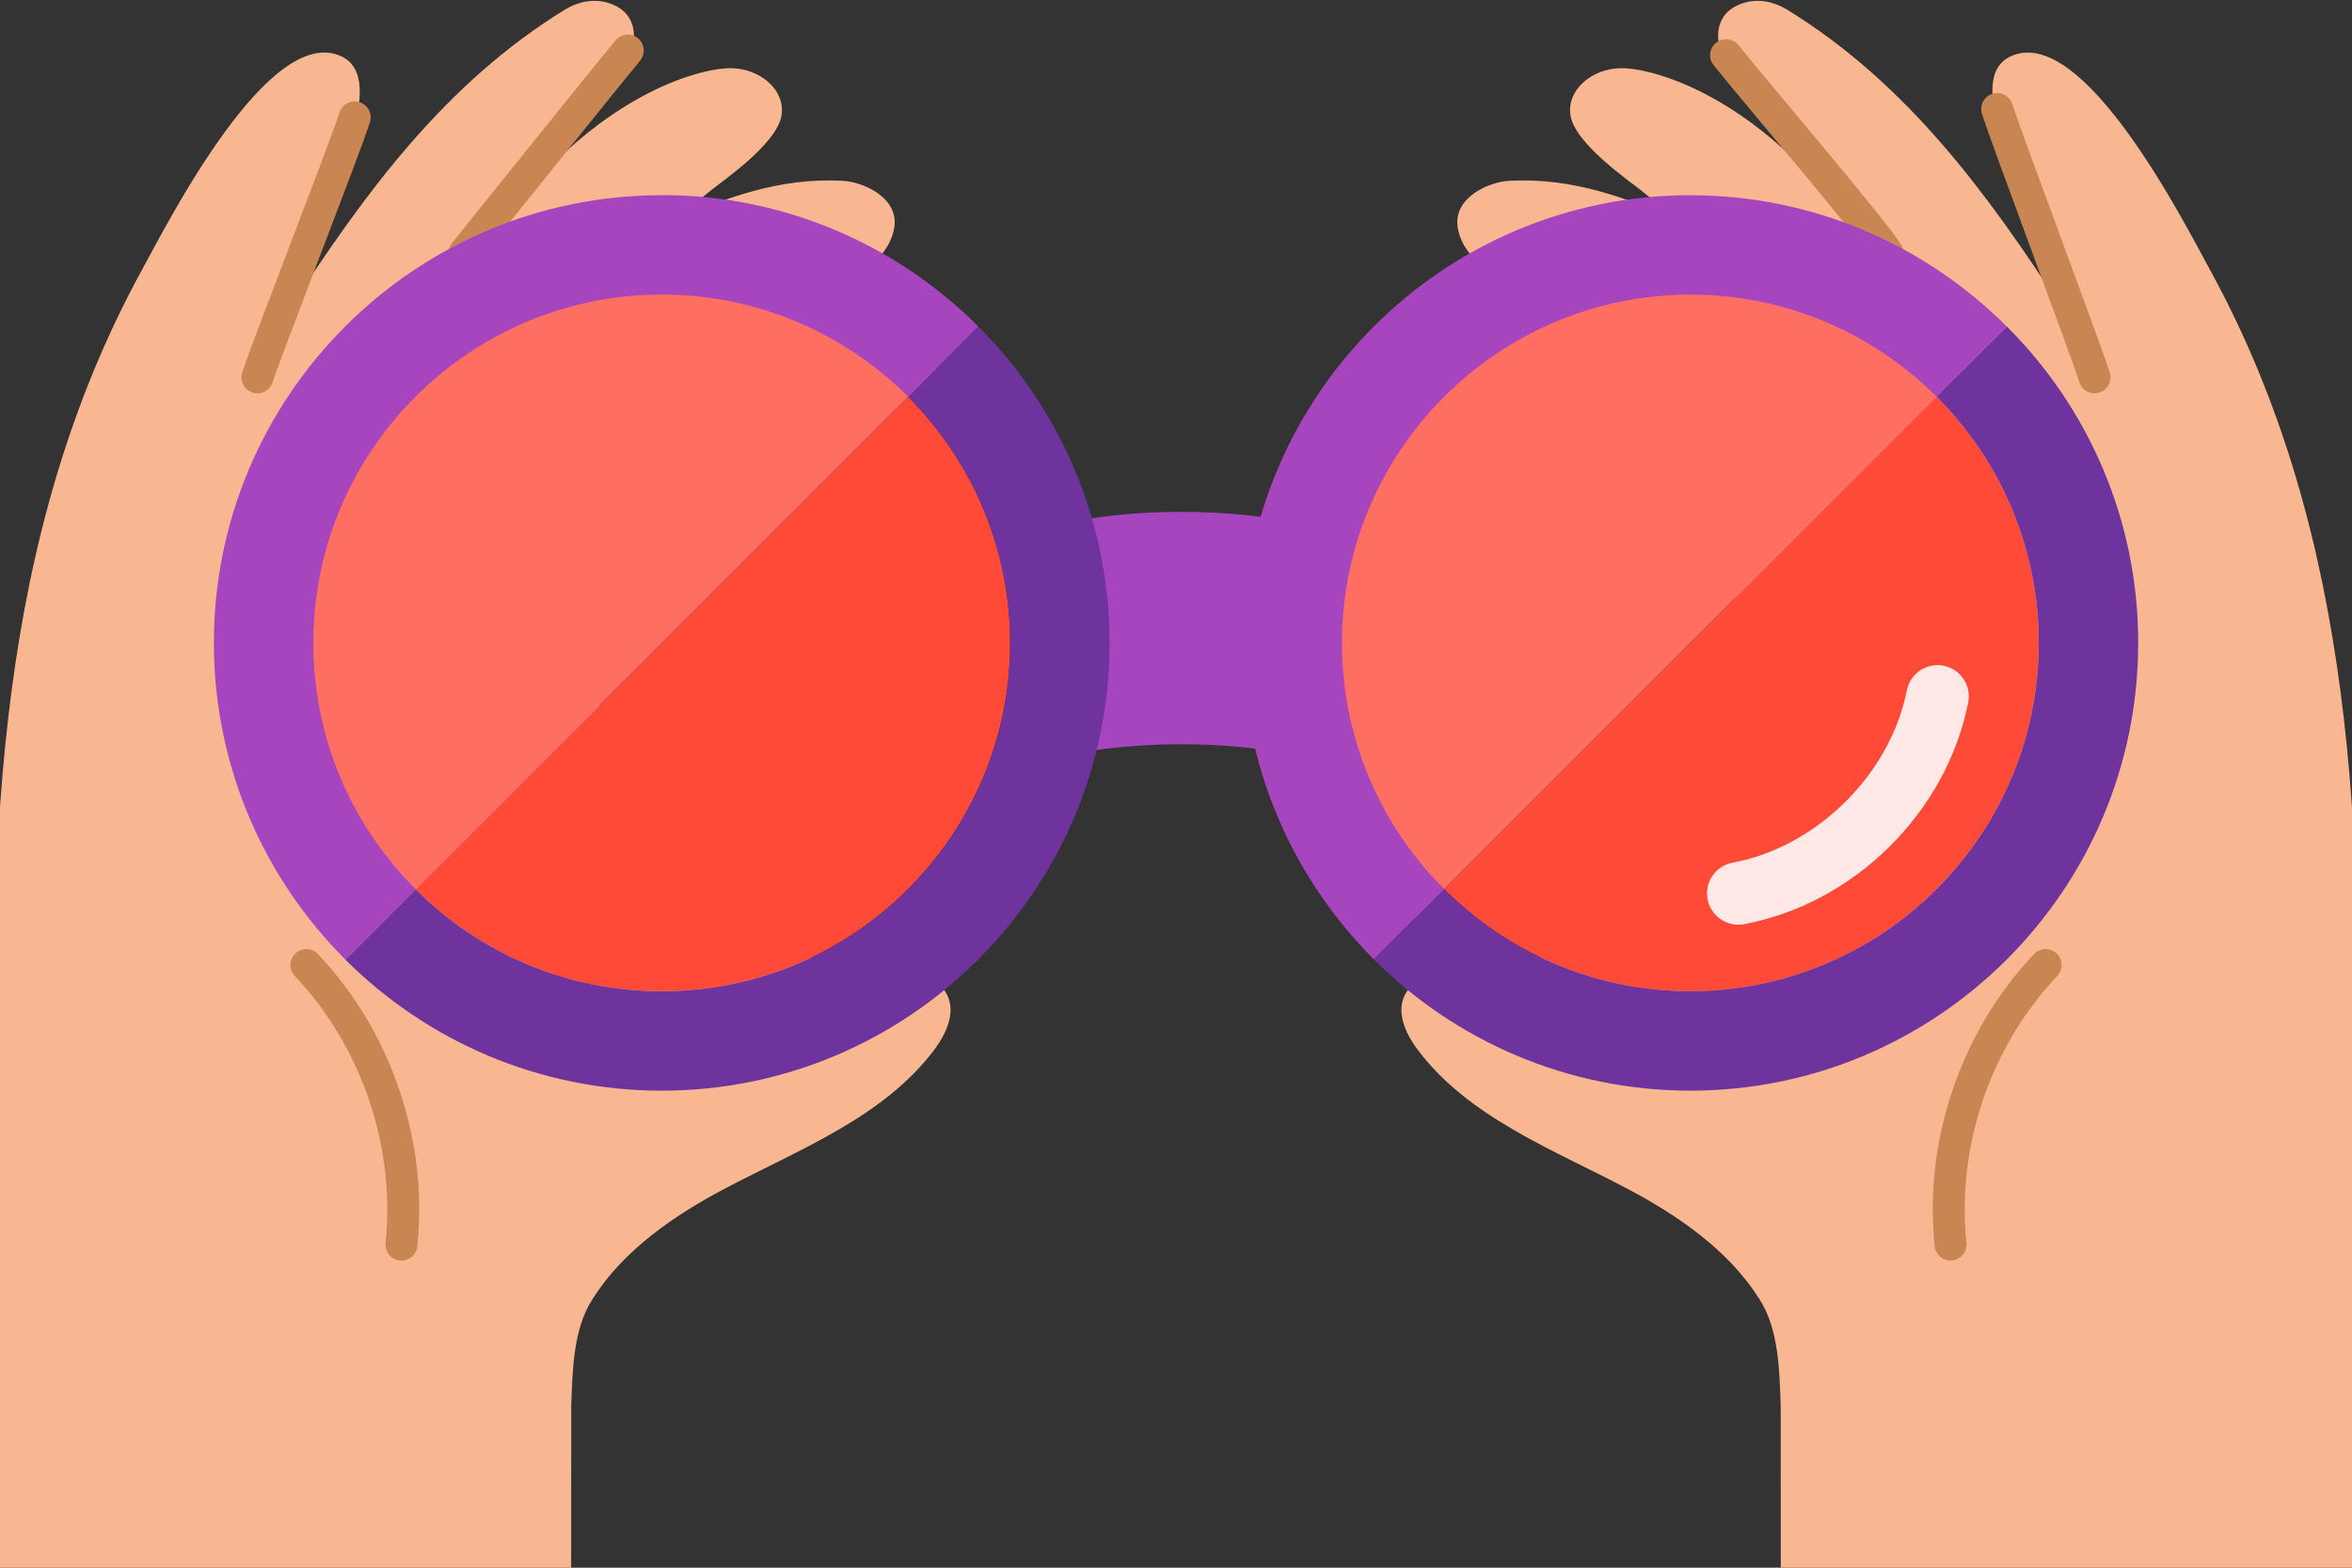
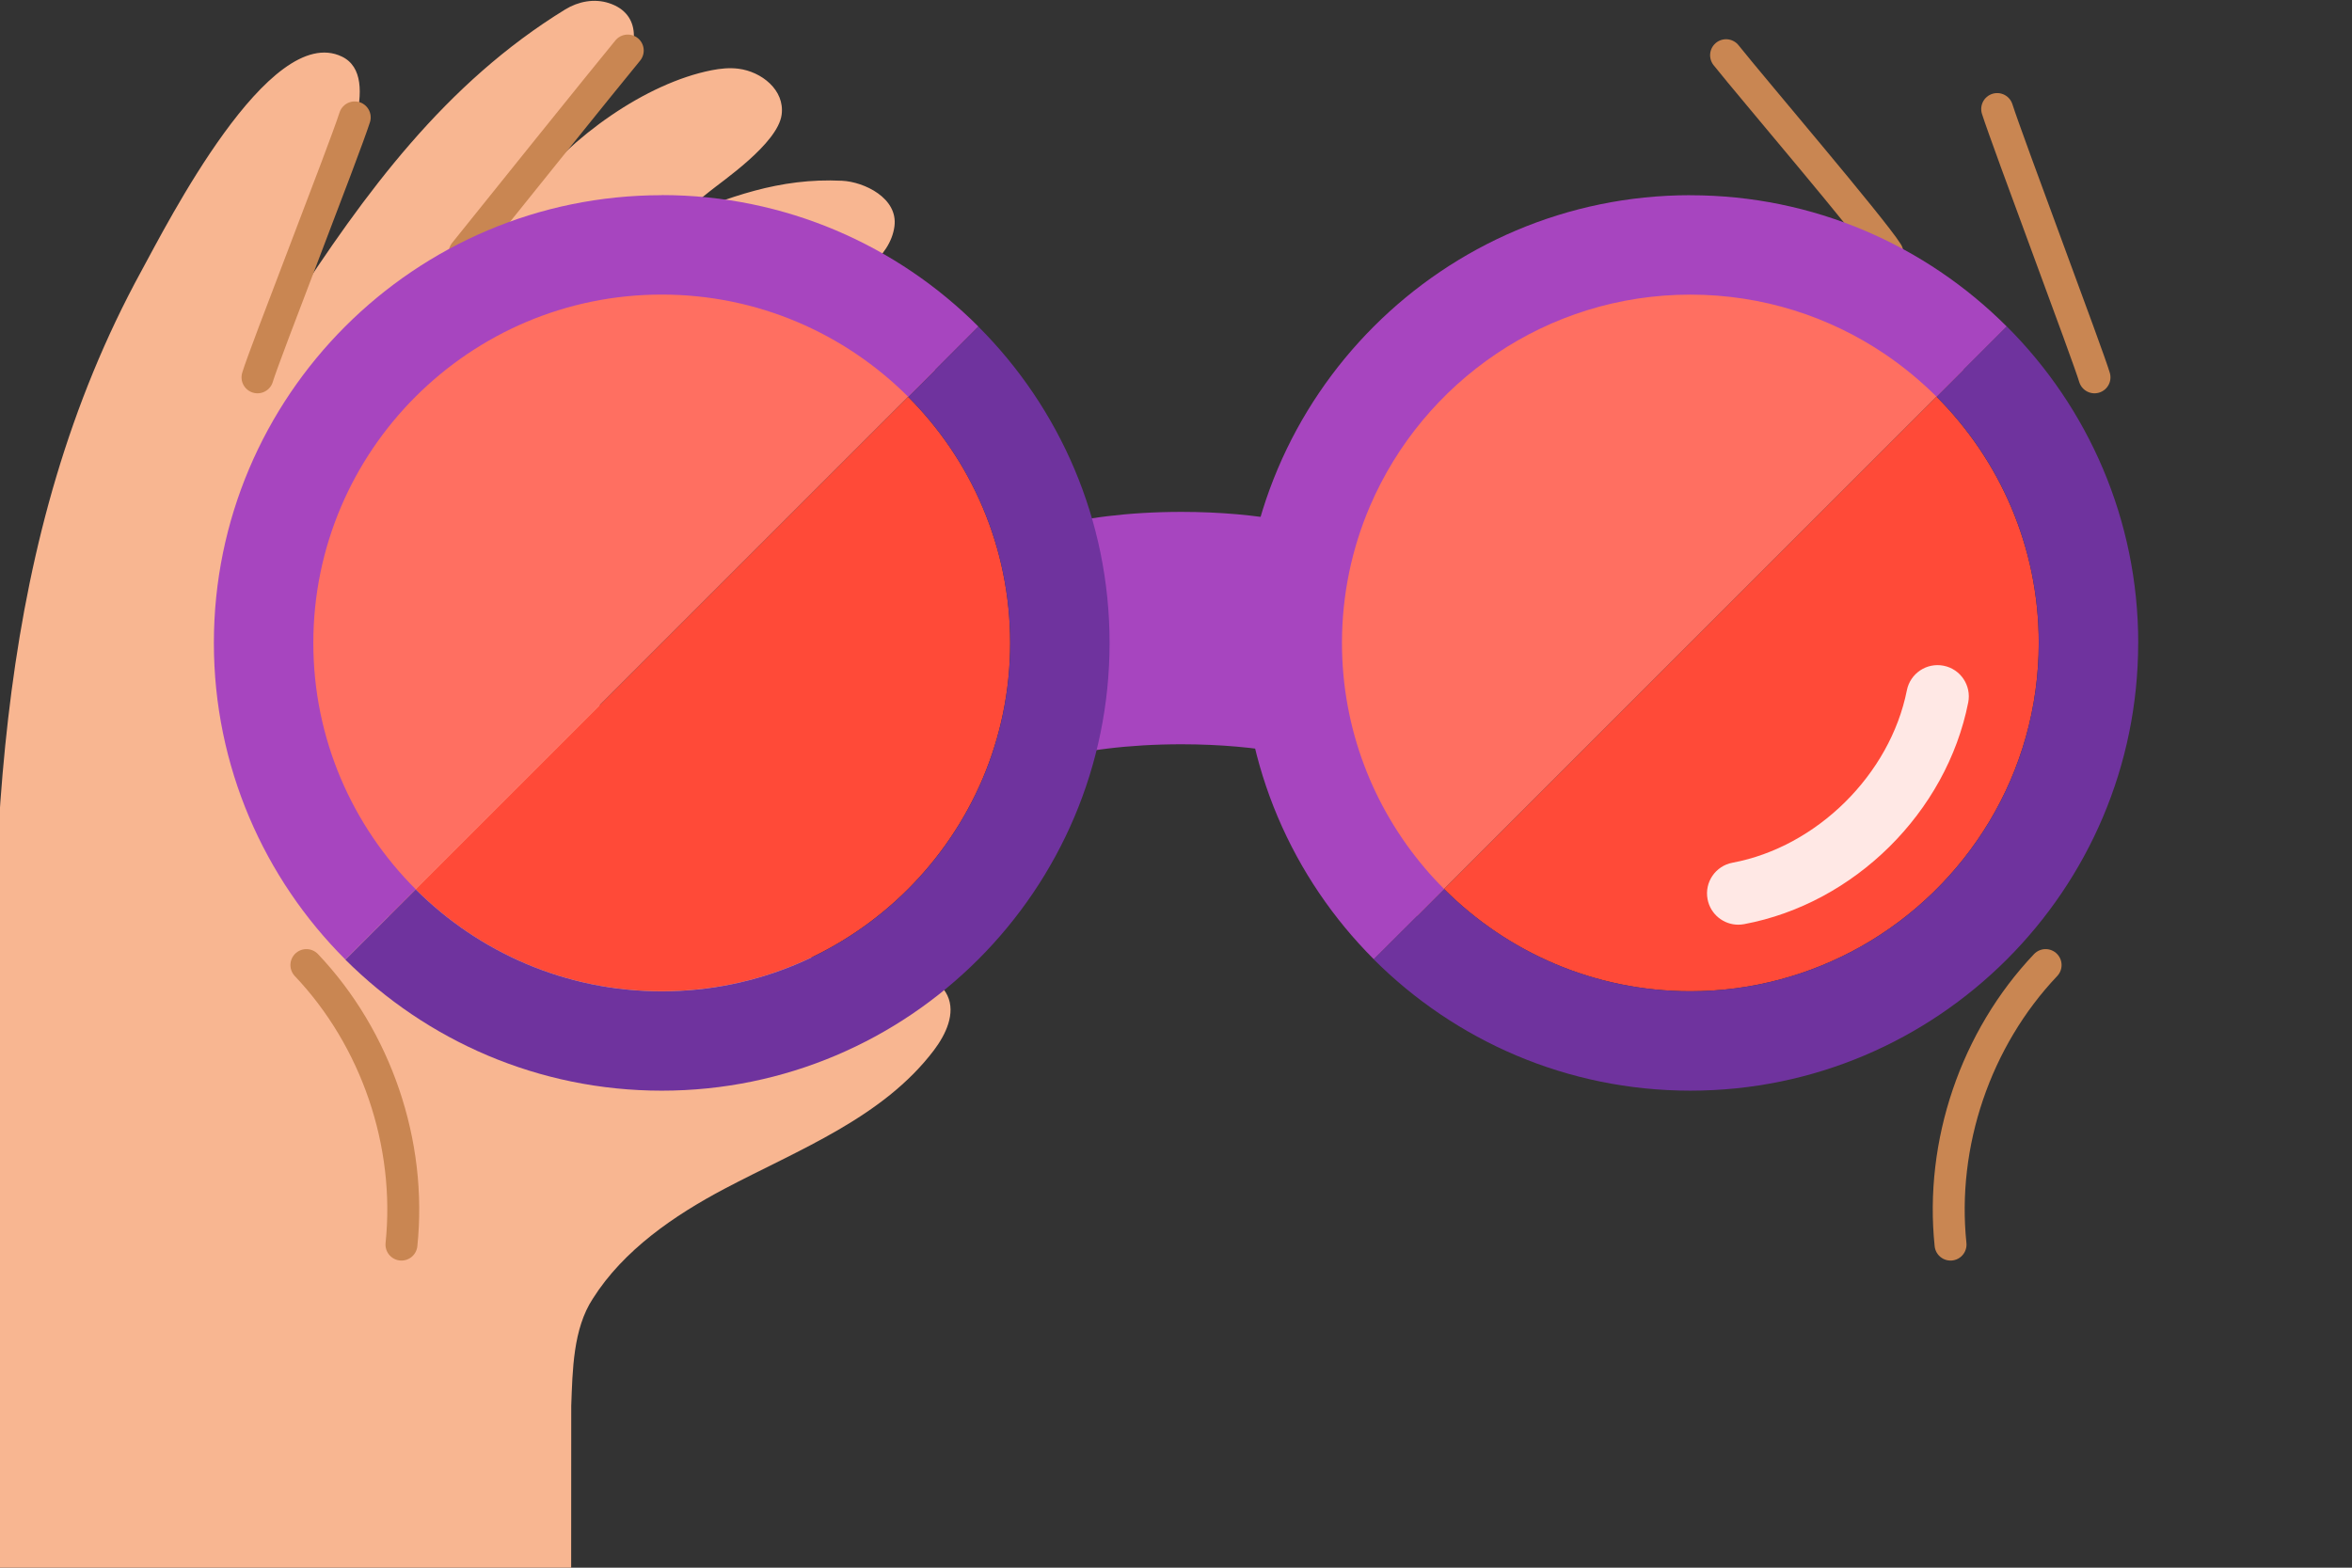
<svg xmlns="http://www.w3.org/2000/svg" width="135" height="90" viewBox="0 0 135 90" fill="none">
  <rect x="0" y="0" width="135" height="90" fill="#333333" stroke="none" />
  <g clip-path="url(#clip0_524_5161)">
-     <path d="M80.621 57.15C81.042 56.264 82.082 55.886 83.03 55.63C87.186 54.499 93.495 55.607 96.538 52.491C99.366 49.595 100.643 45.365 100.607 41.383C100.562 36.318 98.689 31.459 96.656 26.82C95.486 24.15 94.146 21.398 92.011 19.359C90.618 18.028 88.884 17.898 87.339 16.908C85.943 16.014 83.907 14.841 83.661 12.997C83.444 11.37 85.399 10.439 86.665 10.377C90.308 10.199 93.182 11.333 96.357 12.611C95.486 11.92 94.972 11.573 94.29 11.006C93.602 10.436 90.359 8.254 90.136 6.587C89.944 5.163 91.301 4.108 92.618 3.945C93.131 3.88 93.65 3.933 94.155 4.032C97.942 4.779 102.234 7.859 104.668 11.054C102.905 8.741 101.143 6.426 99.38 4.114C98.388 2.811 98.125 0.798 100.054 0.177C100.892 -0.094 101.805 0.081 102.555 0.541C109.445 4.771 114.055 11.065 118.409 17.791C117.82 16.88 117.831 15.628 117.4 14.627C116.904 13.473 116.543 12.131 116.12 10.95C115.516 9.255 112.97 4.404 115.378 3.248C119.543 1.249 125.409 12.859 126.875 15.538C135.236 30.822 135.611 48.123 135.301 65.161C135.296 65.542 135.287 86.32 135.284 90.806H102.214C102.214 89.633 102.209 80.764 102.209 80.708C102.132 78.683 102.11 76.292 100.971 74.557C99.208 71.763 96.289 69.769 93.421 68.252C89.132 65.987 84.327 64.166 81.397 60.3C80.709 59.392 80.131 58.179 80.619 57.15H80.621Z" fill="#F8B691" />
    <path d="M114.634 6.26C115.257 8.206 119.848 20.396 120.22 21.663" stroke="#C98652" stroke-width="1.833" stroke-linecap="round" stroke-linejoin="round" />
    <path d="M108.334 14.517C107.451 13.104 100.511 4.979 99.073 3.169" stroke="#C98652" stroke-width="1.833" stroke-linecap="round" stroke-linejoin="round" />
    <path d="M117.414 55.404C113.401 59.634 111.354 65.654 111.957 71.452" stroke="#C98652" stroke-width="1.833" stroke-linecap="round" stroke-linejoin="round" />
    <path d="M54.379 57.15C53.958 56.264 52.918 55.886 51.97 55.63C47.813 54.499 41.505 55.607 38.462 52.491C35.634 49.595 34.356 45.365 34.393 41.383C34.438 36.318 36.311 31.459 38.344 26.82C39.514 24.15 40.854 21.398 42.989 19.359C44.382 18.028 46.116 17.898 47.661 16.908C49.057 16.014 51.093 14.841 51.339 12.997C51.556 11.37 49.601 10.439 48.335 10.377C44.692 10.199 41.818 11.333 38.643 12.611C39.514 11.92 40.028 11.573 40.71 11.006C41.398 10.436 44.641 8.254 44.864 6.587C45.056 5.163 43.699 4.108 42.382 3.945C41.869 3.88 41.35 3.933 40.845 4.032C37.058 4.779 32.766 7.859 30.332 11.054C32.095 8.741 33.857 6.426 35.62 4.114C36.612 2.811 36.875 0.798 34.946 0.177C34.108 -0.094 33.195 0.081 32.444 0.541C25.555 4.771 20.945 11.065 16.59 17.791C17.18 16.88 17.27 15.735 17.701 14.731C18.198 13.578 18.505 12.343 18.928 11.161C19.532 9.466 22.03 4.401 19.622 3.248C15.457 1.249 9.591 12.859 8.125 15.538C-0.236 30.822 -0.612 48.123 -0.301 65.161C-0.296 65.542 -0.287 86.32 -0.284 90.806H32.783C32.783 89.633 32.788 80.764 32.788 80.708C32.865 78.683 32.887 76.292 34.026 74.557C35.789 71.763 38.708 69.769 41.576 68.252C45.865 65.987 50.67 64.166 53.6 60.3C54.288 59.392 54.866 58.179 54.379 57.15Z" fill="#F8B691" />
    <path d="M20.361 6.739C19.738 8.685 15.149 20.396 14.78 21.663" stroke="#C98652" stroke-width="1.833" stroke-linecap="round" stroke-linejoin="round" />
    <path d="M26.666 14.517C27.772 13.135 34.966 4.184 36.032 2.901" stroke="#C98652" stroke-width="1.833" stroke-linecap="round" stroke-linejoin="round" />
    <path d="M17.586 55.404C21.599 59.634 23.646 65.654 23.043 71.452" stroke="#C98652" stroke-width="1.833" stroke-linecap="round" stroke-linejoin="round" />
    <path d="M97.022 14.74C84.778 14.74 74.849 24.666 74.849 36.908C74.849 43.024 77.331 48.569 81.346 52.584L112.696 21.234C108.686 17.224 103.142 14.743 97.02 14.743L97.022 14.74Z" fill="#FF6F61" />
    <path d="M97.023 11.206C82.849 11.206 71.318 22.734 71.318 36.91C71.318 43.991 74.2 50.415 78.856 55.074L81.349 52.587V52.581L82.892 51.039C82.502 50.649 82.127 50.249 81.775 49.829C78.817 46.343 77.026 41.828 77.026 36.907C77.026 34.124 77.601 31.468 78.636 29.051C81.699 21.919 88.783 16.914 97.025 16.914C101.16 16.914 105.003 18.174 108.198 20.334C109.259 21.053 110.248 21.874 111.157 22.776L115.186 18.747C110.53 14.091 104.107 11.209 97.023 11.209V11.206Z" fill="#A745BF" />
    <path d="M37.98 14.74C25.736 14.74 15.807 24.666 15.807 36.908C15.807 43.035 18.294 48.583 22.312 52.598L52.125 22.785L53.668 21.245C49.652 17.224 44.111 14.737 37.977 14.737L37.98 14.74Z" fill="#FF6F61" />
    <path d="M37.98 11.206C23.807 11.206 12.276 22.734 12.276 36.91C12.276 44.002 15.164 50.432 19.825 55.088L23.86 51.052C20.231 47.432 17.984 42.429 17.984 36.91C17.984 25.881 26.957 16.911 37.983 16.911C43.505 16.911 48.504 19.155 52.131 22.782L53.673 21.242L56.161 18.749C51.505 14.088 45.075 11.2 37.983 11.2L37.98 11.206Z" fill="#A745BF" />
    <path d="M73.757 29.897C72.068 29.576 70.021 29.387 67.81 29.387C64.779 29.387 62.054 29.742 60.143 30.306V43.648C62.054 43.084 64.781 42.728 67.81 42.728C70.021 42.728 72.068 42.917 73.757 43.241V29.9V29.897Z" fill="#A745BF" />
    <path d="M57.98 36.913C57.98 47.937 49.012 56.907 37.98 56.907C32.473 56.907 27.479 54.671 23.858 51.056L52.128 22.785C55.743 26.406 57.98 31.406 57.98 36.913Z" fill="#FF4A38" />
    <path d="M63.688 36.913C63.688 51.087 52.157 62.615 37.983 62.615C30.902 62.615 24.481 59.738 19.825 55.094L23.861 51.059C27.482 54.674 32.476 56.91 37.983 56.91C49.012 56.91 57.983 47.942 57.983 36.916C57.983 31.409 55.746 26.409 52.131 22.788L53.674 21.248L56.161 18.755C60.811 23.406 63.688 29.827 63.688 36.913Z" fill="#6F339E" />
    <path d="M117.019 36.907C117.019 44.389 112.885 50.923 106.788 54.352C103.895 55.973 100.564 56.907 97.02 56.907C91.501 56.907 86.507 54.662 82.889 51.041L111.154 22.776C114.774 26.397 117.019 31.397 117.019 36.907Z" fill="#FF4A38" />
    <path d="M122.727 36.913C122.727 51.086 111.196 62.614 97.023 62.614C89.936 62.614 83.512 59.733 78.856 55.082V55.077L81.349 52.589V52.584L82.892 51.041C86.513 54.662 91.507 56.907 97.023 56.907C100.565 56.907 103.898 55.973 106.791 54.352C112.888 50.923 117.022 44.389 117.022 36.907C117.022 31.394 114.777 26.394 111.156 22.776L115.186 18.747H115.192C119.848 23.397 122.73 29.823 122.73 36.913H122.727Z" fill="#6F339E" />
    <path d="M99.772 53.086C98.926 53.086 98.17 52.482 98.01 51.62C97.826 50.647 98.469 49.708 99.445 49.527C104.284 48.622 108.491 44.459 109.45 39.632C109.642 38.659 110.587 38.027 111.56 38.219C112.532 38.411 113.164 39.355 112.972 40.328C111.723 46.639 106.433 51.873 100.108 53.055C99.995 53.075 99.885 53.086 99.775 53.086H99.772Z" fill="#FFE8E5" />
  </g>
  <defs>
    <clipPath id="clip0_524_5161">
      <rect width="135" height="90" fill="white" />
    </clipPath>
  </defs>
</svg>